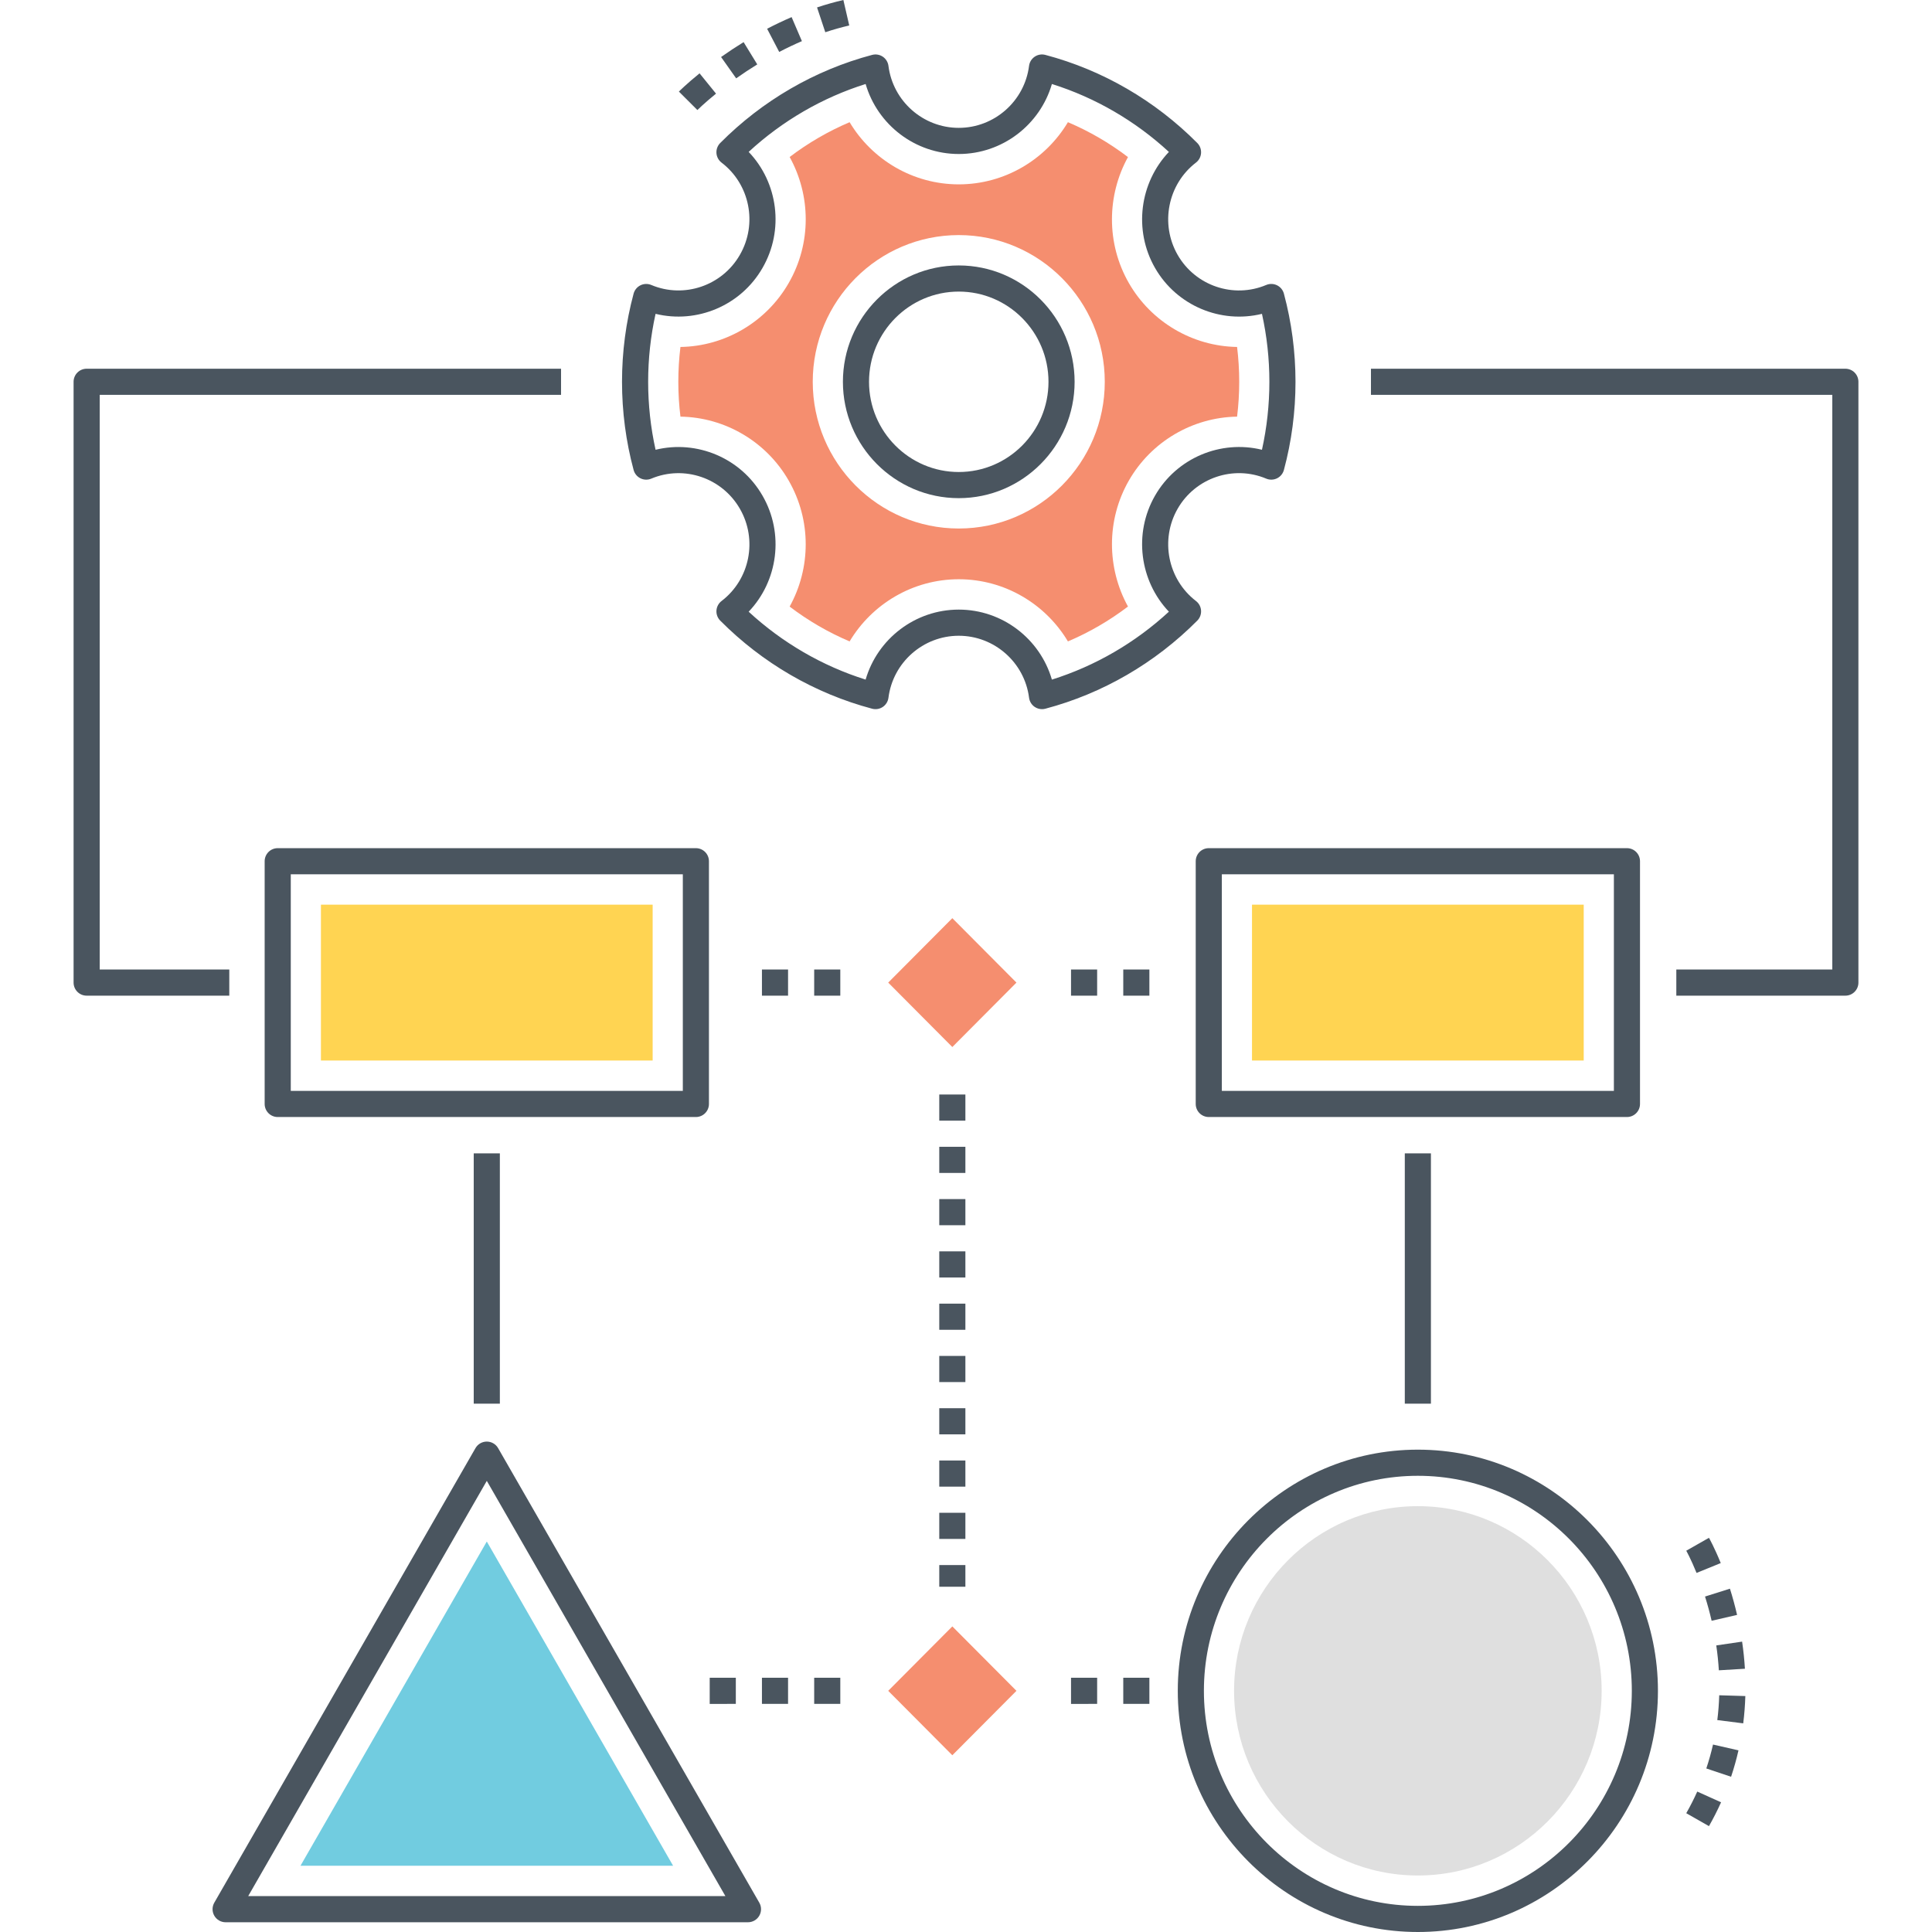
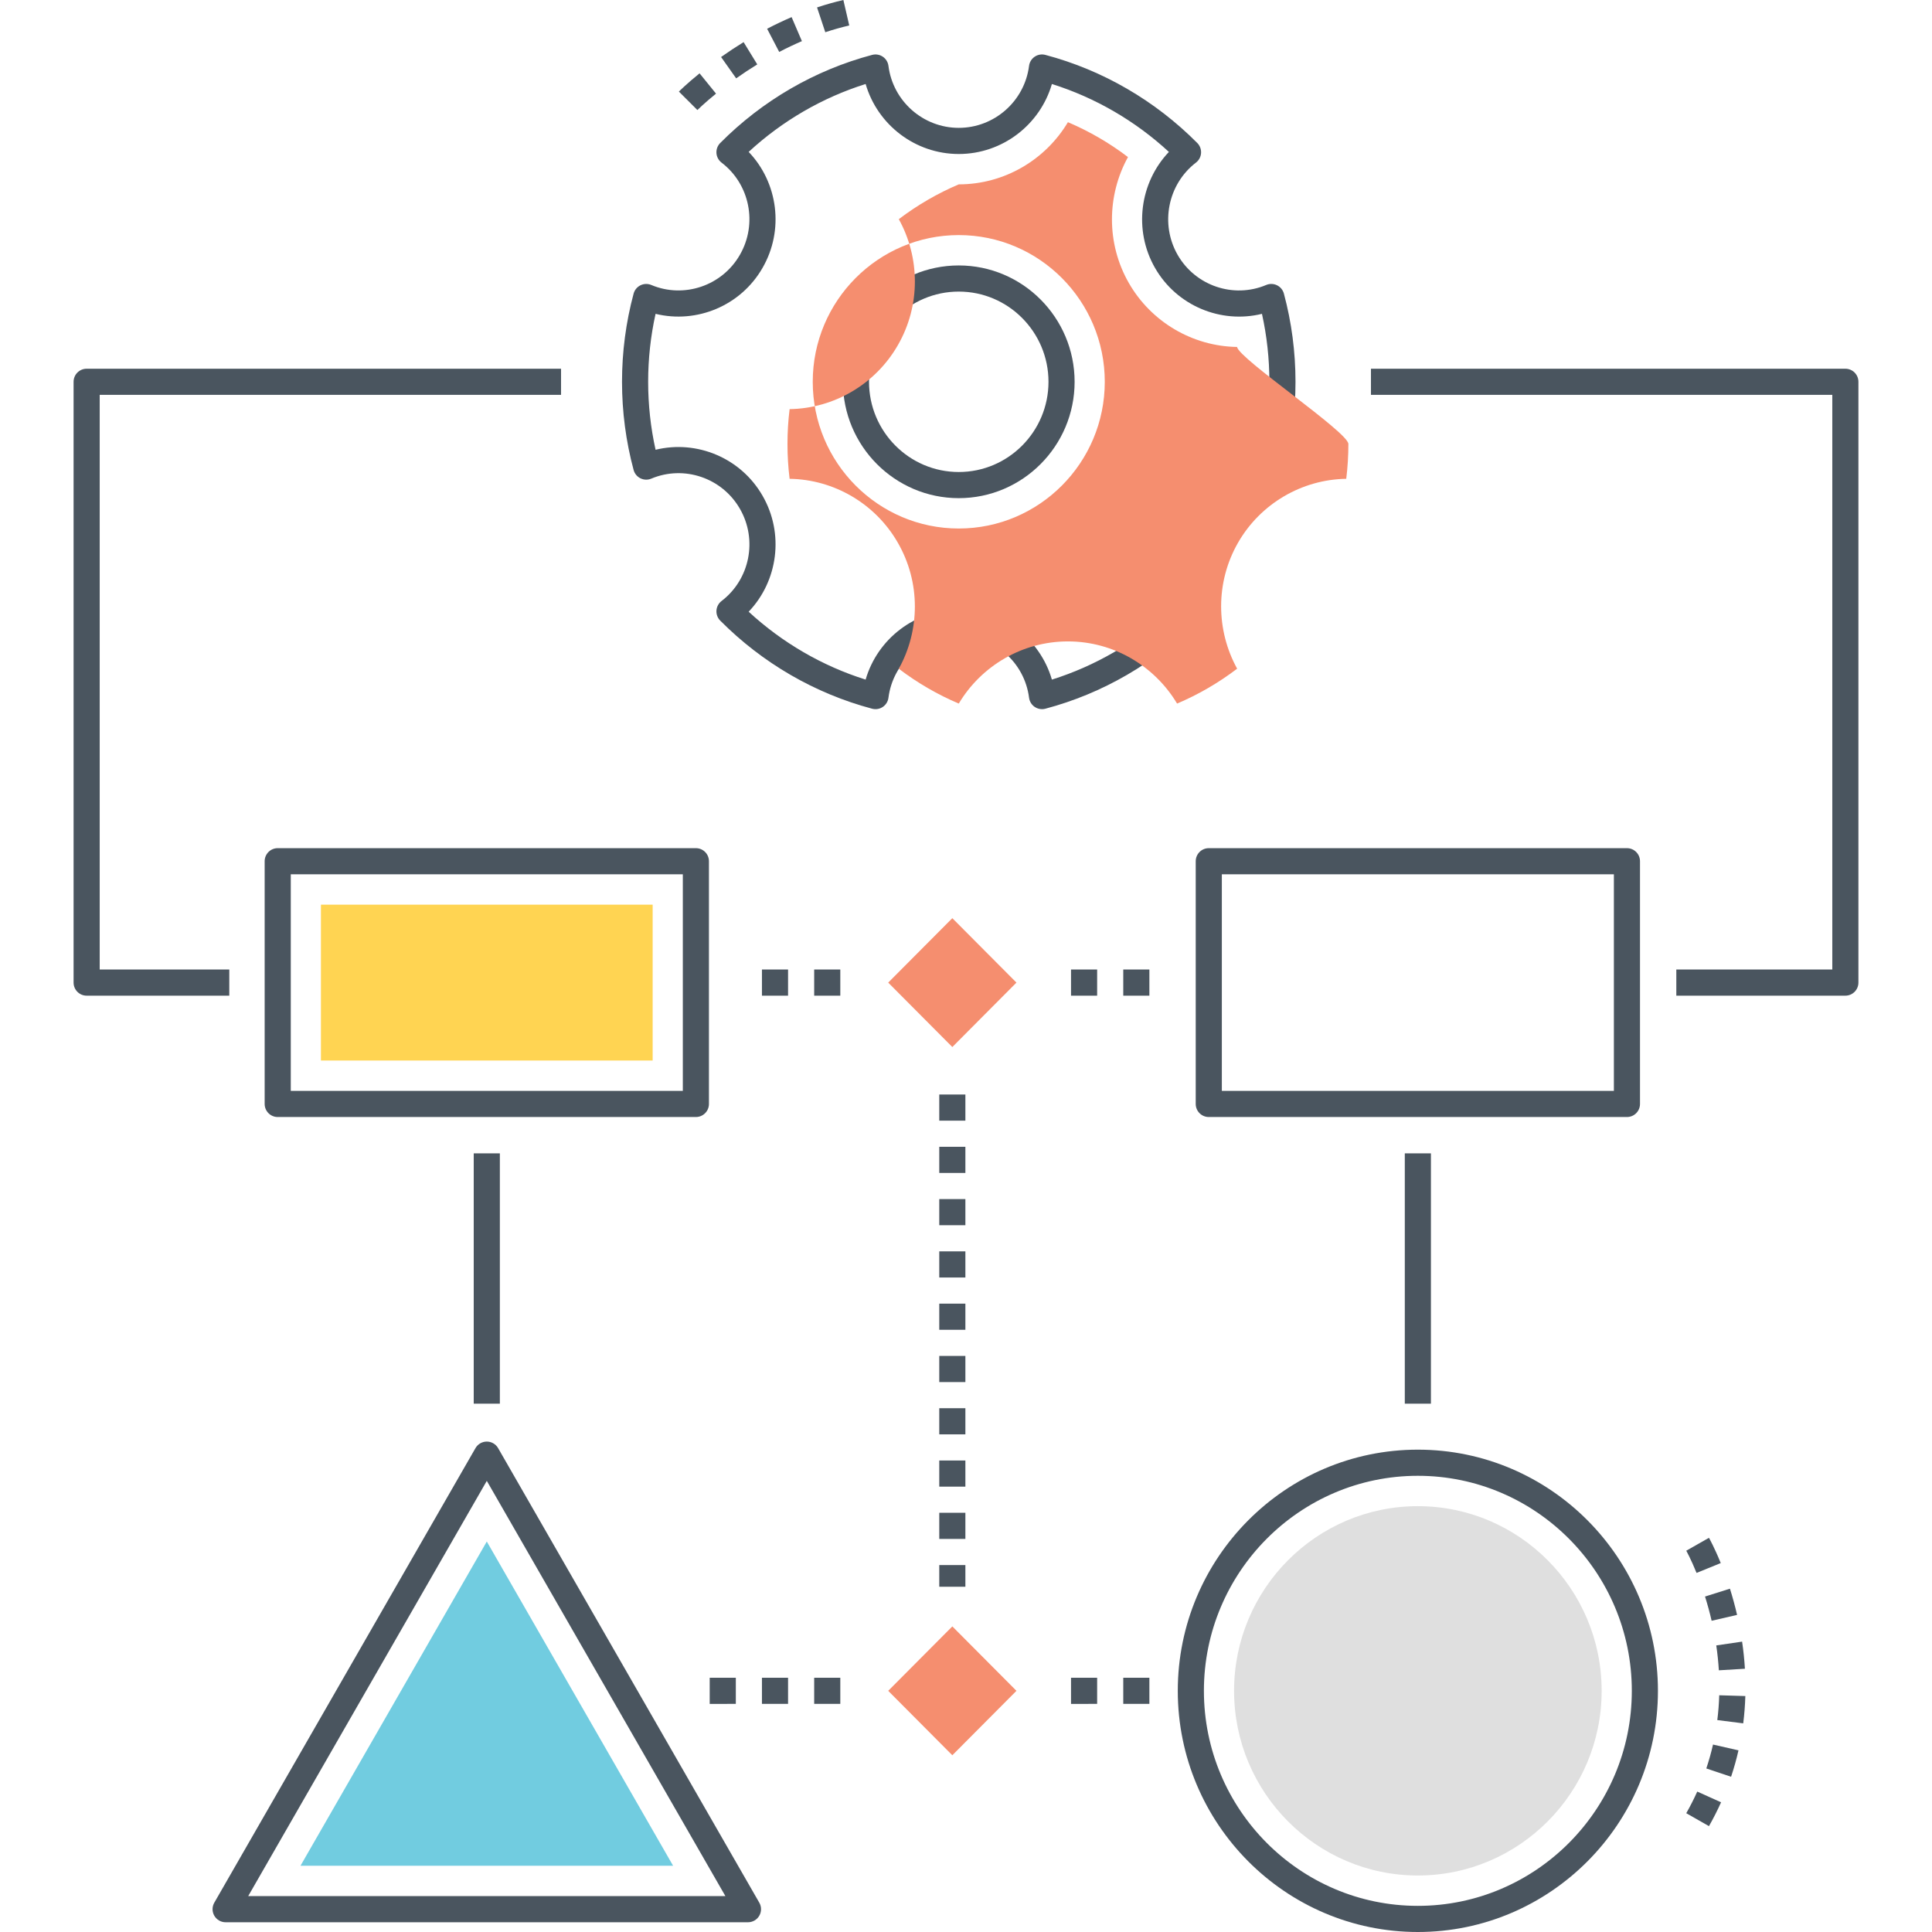
<svg xmlns="http://www.w3.org/2000/svg" version="1.1" id="Layer_1" x="0px" y="0px" viewBox="0 0 512 512" style="enable-background:new 0 0 512 512;" xml:space="preserve">
  <g>
    <g>
      <g>
        <g>
          <path style="fill:#4A555F;" d="M340.246,77.814c-0.26-0.966-0.924-1.772-1.822-2.212c-0.896-0.439-1.942-0.469-2.863-0.082      c-8.672,3.652-18.766,0.224-23.47-7.969c-4.706-8.207-2.618-18.724,4.856-24.464c0.79-0.606,1.28-1.523,1.346-2.516      c0.066-0.993-0.297-1.968-0.998-2.673c-11.178-11.256-25.101-19.331-40.264-23.351c-0.968-0.255-1.992-0.082-2.82,0.475      c-0.827,0.558-1.373,1.445-1.5,2.436c-1.193,9.364-9.202,16.425-18.631,16.425c-9.428,0-17.437-7.061-18.63-16.425      c-0.126-0.99-0.673-1.878-1.5-2.436c-0.828-0.557-1.857-0.73-2.82-0.475c-15.163,4.02-29.086,12.095-40.264,23.351      c-0.702,0.708-1.066,1.683-0.998,2.679c0.069,0.995,0.562,1.913,1.354,2.517c7.51,5.733,9.597,16.242,4.849,24.455      c-4.704,8.188-14.794,11.616-23.473,7.971c-0.92-0.387-1.966-0.357-2.862,0.083c-0.897,0.44-1.56,1.246-1.821,2.211      c-2.039,7.589-3.073,15.45-3.073,23.367c0,7.917,1.034,15.778,3.073,23.367c0.26,0.965,0.924,1.771,1.821,2.211      c0.896,0.44,1.941,0.47,2.862,0.083c8.679-3.644,18.769-0.216,23.478,7.979c4.743,8.204,2.657,18.714-4.853,24.448      c-0.792,0.605-1.285,1.522-1.354,2.517c-0.068,0.995,0.296,1.972,0.998,2.679c11.181,11.256,25.103,19.331,40.264,23.351      c0.967,0.255,1.992,0.082,2.82-0.475c0.827-0.558,1.373-1.446,1.5-2.436c1.193-9.364,9.202-16.426,18.63-16.426      c9.429,0,17.438,7.062,18.631,16.426c0.126,0.99,0.673,1.878,1.5,2.436c0.577,0.388,1.252,0.59,1.933,0.59      c0.296,0,0.595-0.038,0.887-0.116c15.161-4.02,29.084-12.094,40.264-23.351c0.701-0.706,1.065-1.68,0.998-2.673      c-0.066-0.993-0.557-1.91-1.346-2.516c-7.474-5.74-9.562-16.258-4.858-24.463c4.708-8.195,14.8-11.622,23.472-7.971      c0.923,0.387,1.965,0.358,2.863-0.082c0.898-0.439,1.562-1.246,1.822-2.212c2.039-7.589,3.073-15.45,3.073-23.367      C343.32,93.264,342.286,85.403,340.246,77.814z M334.433,119.192c-10.91-2.68-22.579,2.131-28.346,12.17      c-5.749,10.03-4.061,22.592,3.682,30.741c-8.931,8.239-19.533,14.394-31.005,18c-3.142-10.812-13.134-18.552-24.683-18.552      c-11.548,0-21.54,7.741-24.682,18.552c-11.467-3.605-22.068-9.759-30.997-17.993c7.787-8.15,9.47-20.719,3.671-30.75      c-5.762-10.03-17.431-14.84-28.341-12.165c-1.306-5.89-1.966-11.934-1.966-18.013s0.66-12.123,1.966-18.013      c10.907,2.675,22.581-2.135,28.337-12.157c5.804-10.04,4.121-22.609-3.666-30.758c8.928-8.235,19.528-14.387,30.997-17.993      c3.142,10.811,13.134,18.551,24.682,18.551s21.541-7.74,24.683-18.551c11.472,3.607,22.075,9.762,31.005,18      c-7.744,8.149-9.431,20.711-3.68,30.743c5.765,10.038,17.438,14.847,28.343,12.168c1.305,5.89,1.965,11.932,1.965,18.011      S335.738,113.301,334.433,119.192z" />
        </g>
      </g>
    </g>
    <g>
      <g>
        <g>
          <path style="fill:#4A555F;" d="M254.081,70.346c-16.929,0-30.701,13.832-30.701,30.835c0,17.003,13.773,30.835,30.701,30.835      s30.702-13.832,30.702-30.835C284.783,84.178,271.01,70.346,254.081,70.346z M254.081,125.088      c-13.112,0-23.78-10.725-23.78-23.907c0-13.182,10.668-23.907,23.78-23.907c13.112,0,23.78,10.725,23.78,23.907      C277.861,114.363,267.193,125.088,254.081,125.088z" />
        </g>
      </g>
    </g>
    <g>
      <g>
        <g>
-           <path style="fill:#F58E6F;" d="M327.838,91.948c-11.809-0.18-22.758-6.628-28.674-16.928      c-6.055-10.561-5.823-23.264-0.239-33.394c-4.917-3.74-10.265-6.847-15.915-9.245c-5.932,9.926-16.773,16.475-28.928,16.475      c-12.154,0-22.995-6.549-28.928-16.474c-5.64,2.394-10.98,5.494-15.89,9.226c5.616,10.14,5.837,22.857-0.268,33.421      c-5.913,10.293-16.864,16.742-28.67,16.919c-0.377,3.054-0.566,6.138-0.566,9.232s0.189,6.178,0.566,9.232      c11.805,0.177,22.756,6.625,28.654,16.892c6.117,10.583,5.898,23.306,0.283,33.448c4.911,3.733,10.249,6.833,15.891,9.227      c5.932-9.927,16.773-16.475,28.928-16.475c12.154,0,22.996,6.549,28.928,16.475c5.651-2.398,10.999-5.505,15.915-9.245      c-5.582-10.131-5.815-22.836,0.244-33.402c5.91-10.292,16.861-16.739,28.67-16.92c0.376-3.053,0.565-6.137,0.565-9.232      S328.214,95.002,327.838,91.948z M254.081,140.061c-21.337,0-38.695-17.442-38.695-38.881c0-21.439,17.359-38.881,38.695-38.881      c21.338,0,38.696,17.442,38.696,38.881C292.778,122.62,275.419,140.061,254.081,140.061z" />
+           <path style="fill:#F58E6F;" d="M327.838,91.948c-11.809-0.18-22.758-6.628-28.674-16.928      c-6.055-10.561-5.823-23.264-0.239-33.394c-4.917-3.74-10.265-6.847-15.915-9.245c-5.932,9.926-16.773,16.475-28.928,16.475      c-5.64,2.394-10.98,5.494-15.89,9.226c5.616,10.14,5.837,22.857-0.268,33.421      c-5.913,10.293-16.864,16.742-28.67,16.919c-0.377,3.054-0.566,6.138-0.566,9.232s0.189,6.178,0.566,9.232      c11.805,0.177,22.756,6.625,28.654,16.892c6.117,10.583,5.898,23.306,0.283,33.448c4.911,3.733,10.249,6.833,15.891,9.227      c5.932-9.927,16.773-16.475,28.928-16.475c12.154,0,22.996,6.549,28.928,16.475c5.651-2.398,10.999-5.505,15.915-9.245      c-5.582-10.131-5.815-22.836,0.244-33.402c5.91-10.292,16.861-16.739,28.67-16.92c0.376-3.053,0.565-6.137,0.565-9.232      S328.214,95.002,327.838,91.948z M254.081,140.061c-21.337,0-38.695-17.442-38.695-38.881c0-21.439,17.359-38.881,38.695-38.881      c21.338,0,38.696,17.442,38.696,38.881C292.778,122.62,275.419,140.061,254.081,140.061z" />
        </g>
      </g>
    </g>
    <g>
      <g>
        <path style="fill:#4A555F;" d="M148.684,104.644v-6.928H22.961c-1.912,0-3.461,1.551-3.461,3.464v159.217     c0,1.913,1.549,3.464,3.461,3.464h37.803v-6.928H26.422V104.644H148.684z" />
      </g>
    </g>
    <g>
      <g>
        <path style="fill:#4A555F;" d="M489.039,97.716H363.317v6.928h122.261v152.289h-41.336v6.928h44.797     c1.912,0,3.461-1.551,3.461-3.464V101.18C492.5,99.267,490.951,97.716,489.039,97.716z" />
      </g>
    </g>
    <g>
      <g>
        <g>
          <path style="fill:#4A555F;" d="M184.416,224.772H73.597c-1.912,0-3.461,1.551-3.461,3.464v64.323      c0,1.913,1.549,3.464,3.461,3.464h110.819c1.912,0,3.461-1.551,3.461-3.464v-64.323      C187.877,226.323,186.328,224.772,184.416,224.772z M180.955,289.095H77.058v-57.396h103.897V289.095z" />
        </g>
      </g>
    </g>
    <g>
      <g>
        <rect x="85.052" y="239.745" style="fill:#FFD452;" width="87.908" height="41.304" />
      </g>
    </g>
    <g>
      <g>
        <g>
          <path style="fill:#4A555F;" d="M431.157,224.772H320.339c-1.912,0-3.461,1.551-3.461,3.464v64.323      c0,1.913,1.549,3.464,3.461,3.464h110.818c1.912,0,3.461-1.551,3.461-3.464v-64.323      C434.618,226.323,433.069,224.772,431.157,224.772z M427.696,289.095H323.8v-57.396h103.896V289.095z" />
        </g>
      </g>
    </g>
    <g>
      <g>
-         <rect x="331.794" y="239.745" style="fill:#FFD452;" width="87.907" height="41.304" />
-       </g>
+         </g>
    </g>
    <g>
      <g>
        <rect x="125.545" y="305.652" style="fill:#4A555F;" width="6.922" height="66.335" />
      </g>
    </g>
    <g>
      <g>
        <g>
          <path style="fill:#4A555F;" d="M201.923,263.863l6.922-0.001v-6.928l-6.922,0.001V263.863z M215.767,256.933v6.928l6.922-0.001      v-6.928L215.767,256.933z" />
        </g>
      </g>
    </g>
    <g>
      <g>
        <g>
          <path style="fill:#4A555F;" d="M283.833,263.863l6.922-0.001v-6.928l-6.922,0.001V263.863z M297.677,256.933v6.928l6.922-0.001      v-6.928L297.677,256.933z" />
        </g>
      </g>
    </g>
    <g>
      <g>
        <rect x="372.286" y="305.652" style="fill:#4A555F;" width="6.922" height="66.335" />
      </g>
    </g>
    <g>
      <g>
        <polygon style="fill:#F58E6F;" points="252.377,243.325 235.384,260.399 252.377,277.473 269.37,260.399    " />
      </g>
    </g>
    <g>
      <g>
        <g>
          <path style="fill:#4A555F;" d="M188.079,451.55l6.922-0.001v-6.928l-6.922,0.001V451.55z M215.767,444.62v6.928l6.922-0.001      v-6.928L215.767,444.62z M201.923,451.549l6.922-0.001v-6.928l-6.922,0.001V451.549z" />
        </g>
      </g>
    </g>
    <g>
      <g>
        <g>
          <path style="fill:#4A555F;" d="M283.833,451.55l6.922-0.001v-6.928l-6.922,0.001V451.55z M297.677,444.621v6.928l6.922-0.001      v-6.928L297.677,444.621z" />
        </g>
      </g>
    </g>
    <g>
      <g>
        <polygon style="fill:#F58E6F;" points="252.377,431.013 235.384,448.087 252.377,465.161 269.37,448.087    " />
      </g>
    </g>
    <g>
      <g>
        <g>
          <path style="fill:#4A555F;" d="M375.747,384.174c-35.082,0-63.622,28.671-63.622,63.913S340.665,512,375.747,512      c35.082,0,63.624-28.671,63.624-63.913S410.829,384.174,375.747,384.174z M375.747,505.072      c-31.265,0-56.701-25.564-56.701-56.985s25.436-56.985,56.701-56.985c31.266,0,56.702,25.564,56.702,56.985      S407.013,505.072,375.747,505.072z" />
        </g>
      </g>
    </g>
    <g>
      <g>
        <path style="fill:#DFDFDF;" d="M375.748,399.148c-26.857,0-48.707,21.954-48.707,48.939c0,26.985,21.85,48.939,48.707,48.939     c26.856,0,48.706-21.954,48.706-48.939C424.454,421.102,402.604,399.148,375.748,399.148z" />
      </g>
    </g>
    <g>
      <g>
        <g>
          <path style="fill:#4A555F;" d="M248.916,380.119h6.922v-6.928h-6.922V380.119z M248.916,393.975h6.922v-6.928h-6.922V393.975z       M248.916,407.83h6.922v-6.928h-6.922V407.83z M248.916,290.058v6.928h6.922v-6.928H248.916z M248.916,420.502h6.922v-5.744      h-6.922V420.502z M248.916,366.263h6.922v-6.928h-6.922V366.263z M248.916,324.697h6.922v-6.928h-6.922V324.697z       M248.916,310.841h6.922v-6.928h-6.922V310.841z M248.916,338.552h6.922v-6.928h-6.922V338.552z M248.916,352.408h6.922v-6.928      h-6.922V352.408z" />
        </g>
      </g>
    </g>
    <g>
      <g>
        <g>
          <path style="fill:#4A555F;" d="M201.221,504.227l-69.215-120.456c-0.617-1.075-1.762-1.737-3-1.737s-2.383,0.662-3,1.737      L56.791,504.227c-0.616,1.072-0.614,2.391,0.004,3.462c0.619,1.07,1.76,1.729,2.996,1.729h138.43      c1.236,0,2.377-0.659,2.996-1.729C201.836,506.618,201.838,505.298,201.221,504.227z M65.774,502.49l63.233-110.044      l63.233,110.044H65.774z" />
        </g>
      </g>
    </g>
    <g>
      <g>
        <polygon style="fill:#71CCE0;" points="129.006,408.518 79.632,494.444 178.38,494.444    " />
      </g>
    </g>
    <g>
      <g>
        <g>
          <path style="fill:#4A555F;" d="M191.093,15.109l4,5.655c1.83-1.296,3.711-2.54,5.591-3.696l-3.621-5.904      C195.053,12.399,193.046,13.726,191.093,15.109z M223.502,0c-2.305,0.533-4.652,1.195-6.974,1.968l2.183,6.574      c2.117-0.704,4.253-1.307,6.347-1.791L223.502,0z M179.913,24.269l4.901,4.892c0.018-0.017,1.803-1.797,4.94-4.347l-4.362-5.379      C181.943,22.237,179.994,24.187,179.913,24.269z M203.294,7.624l3.204,6.141c1.992-1.041,4.015-2.004,6.016-2.863l-2.729-6.366      C207.625,5.463,205.441,6.502,203.294,7.624z" />
        </g>
      </g>
    </g>
    <g>
      <g>
        <g>
          <path style="fill:#4A555F;" d="M453.599,429.522l6.746-1.556c-0.535-2.321-1.172-4.659-1.893-6.949l-6.602,2.083      C452.517,425.216,453.105,427.377,453.599,429.522z M455.513,442.649l6.908-0.415c-0.142-2.377-0.392-4.795-0.744-7.186      l-6.848,1.006C455.153,438.251,455.381,440.47,455.513,442.649z M456.016,414.231c-1.691-4.164-3.066-6.596-3.123-6.697      l-6.018,3.422c0.012,0.021,1.226,2.181,2.729,5.884L456.016,414.231z M455.613,449.264c-0.066,2.211-0.238,4.422-0.509,6.574      l6.868,0.868c0.299-2.37,0.488-4.803,0.561-7.234L455.613,449.264z M446.876,480.518l6.016,3.427      c1.172-2.061,2.252-4.186,3.21-6.317l-6.311-2.844C448.921,476.717,447.941,478.647,446.876,480.518z M452.19,468.659      l6.564,2.201c0.767-2.291,1.427-4.646,1.961-6.999l-6.748-1.537C453.482,464.453,452.885,466.584,452.19,468.659z" />
        </g>
      </g>
    </g>
  </g>
</svg>